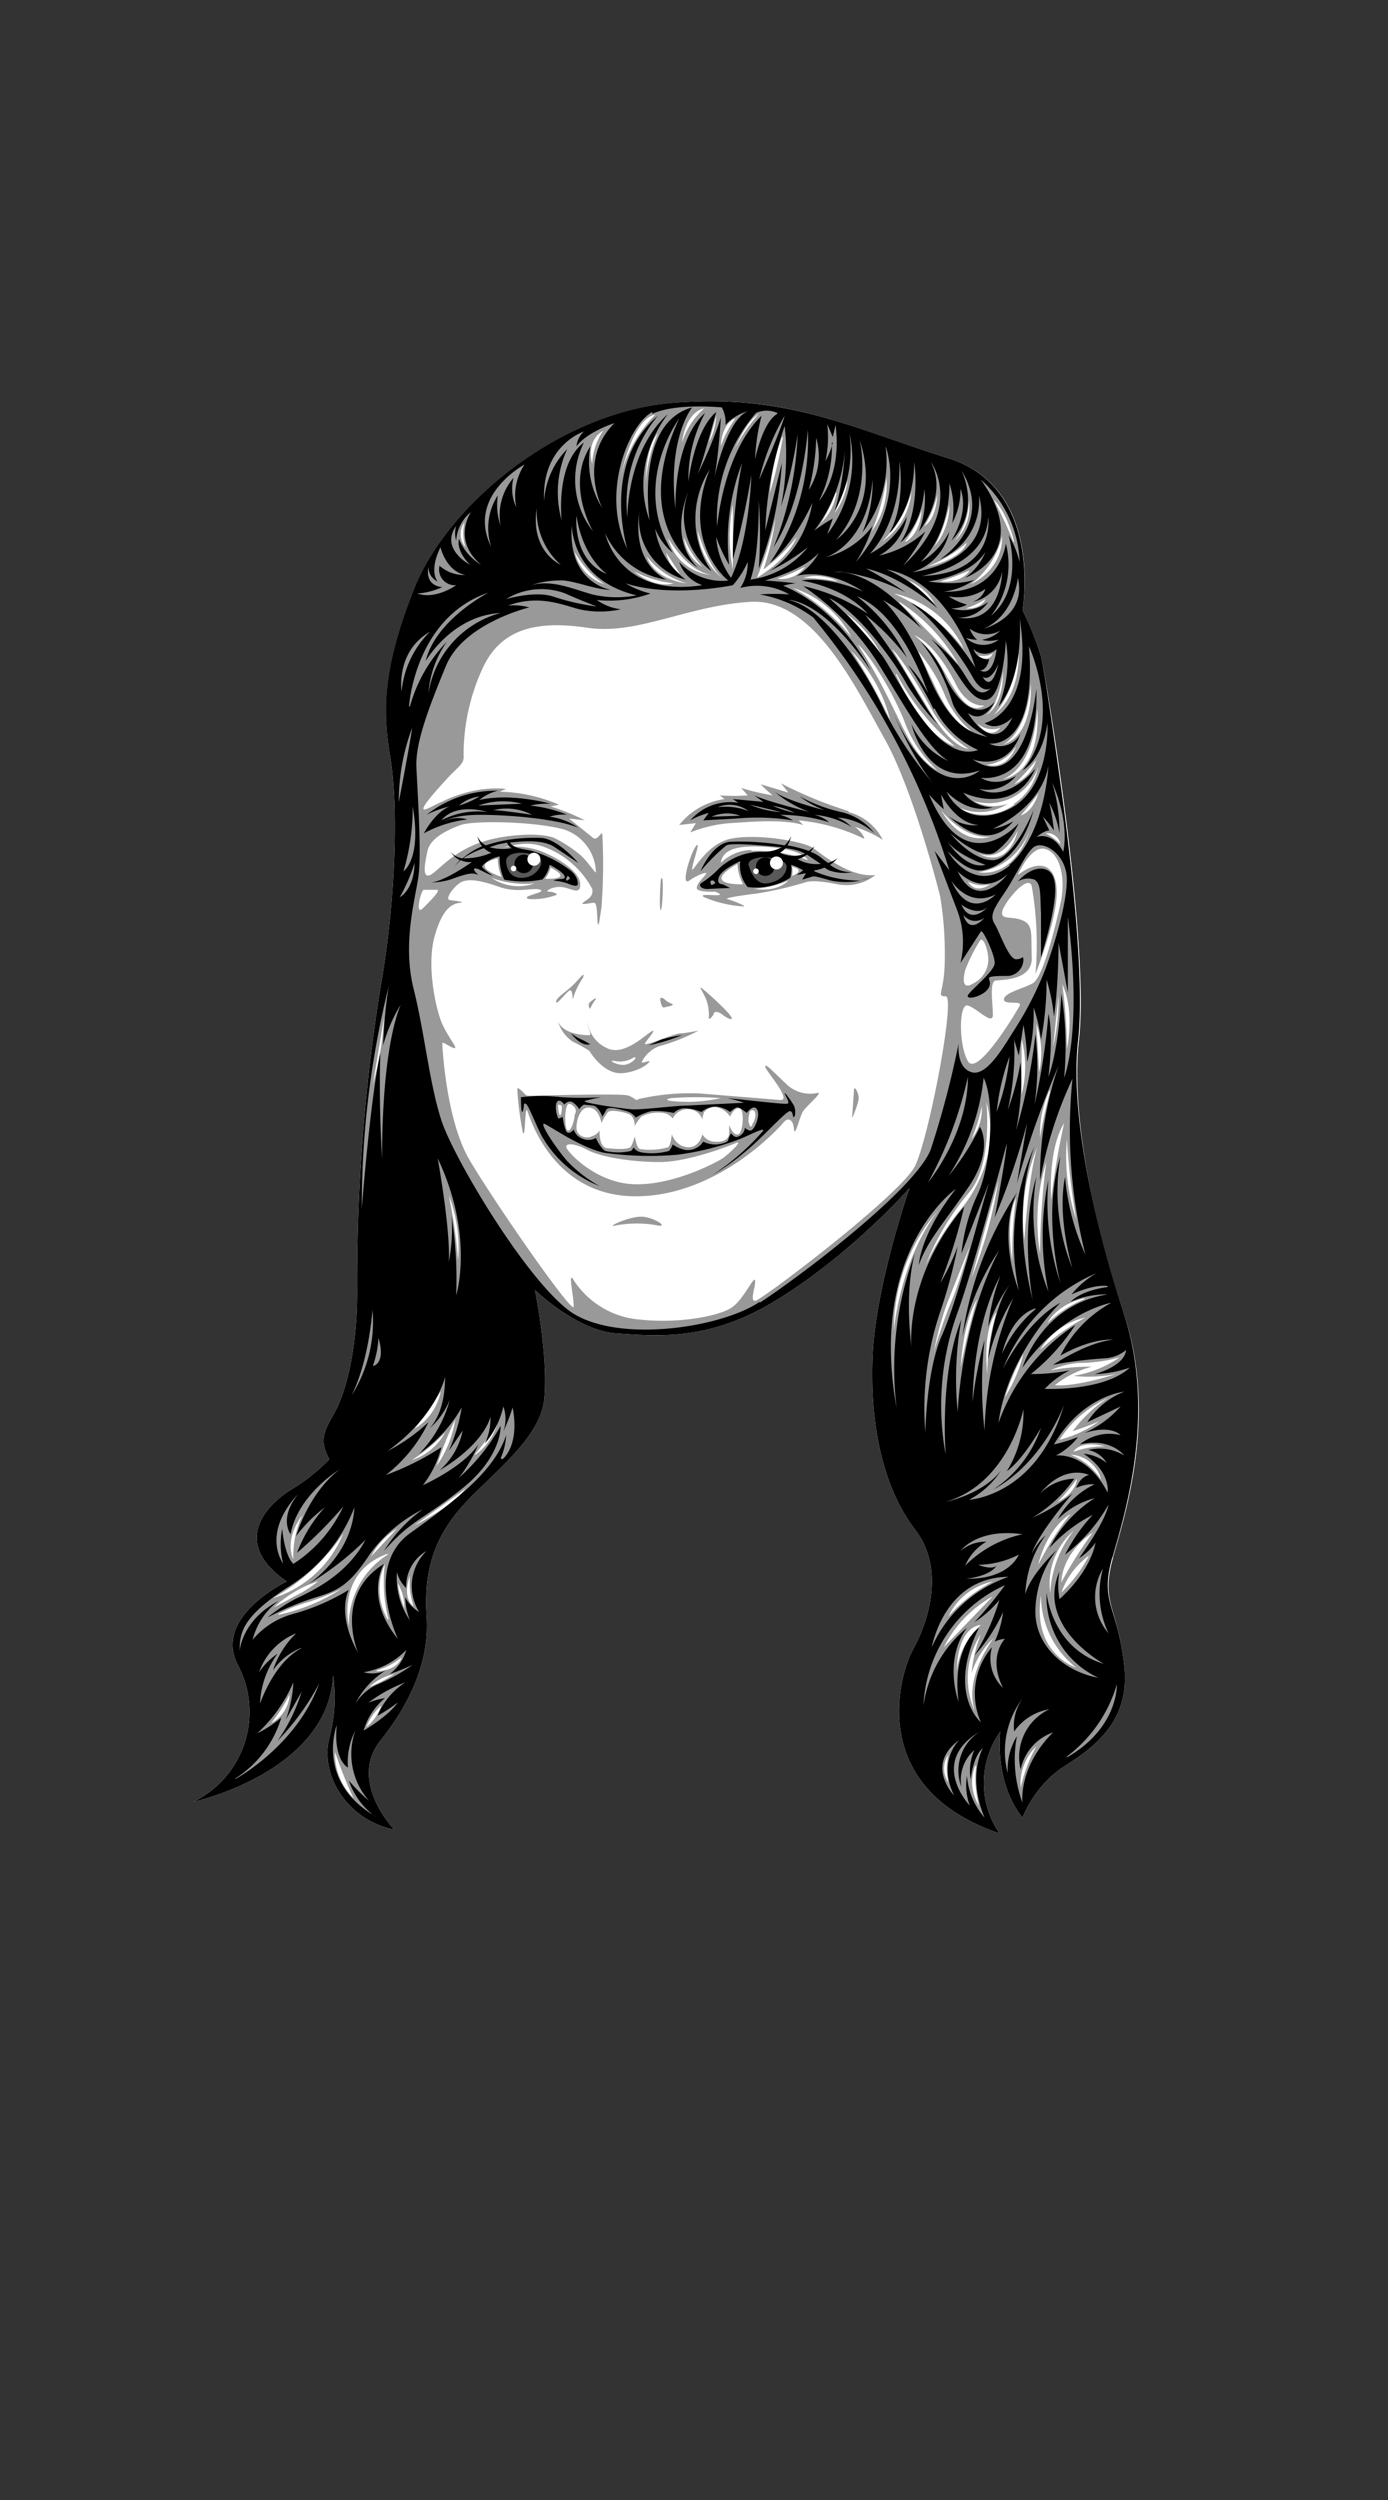
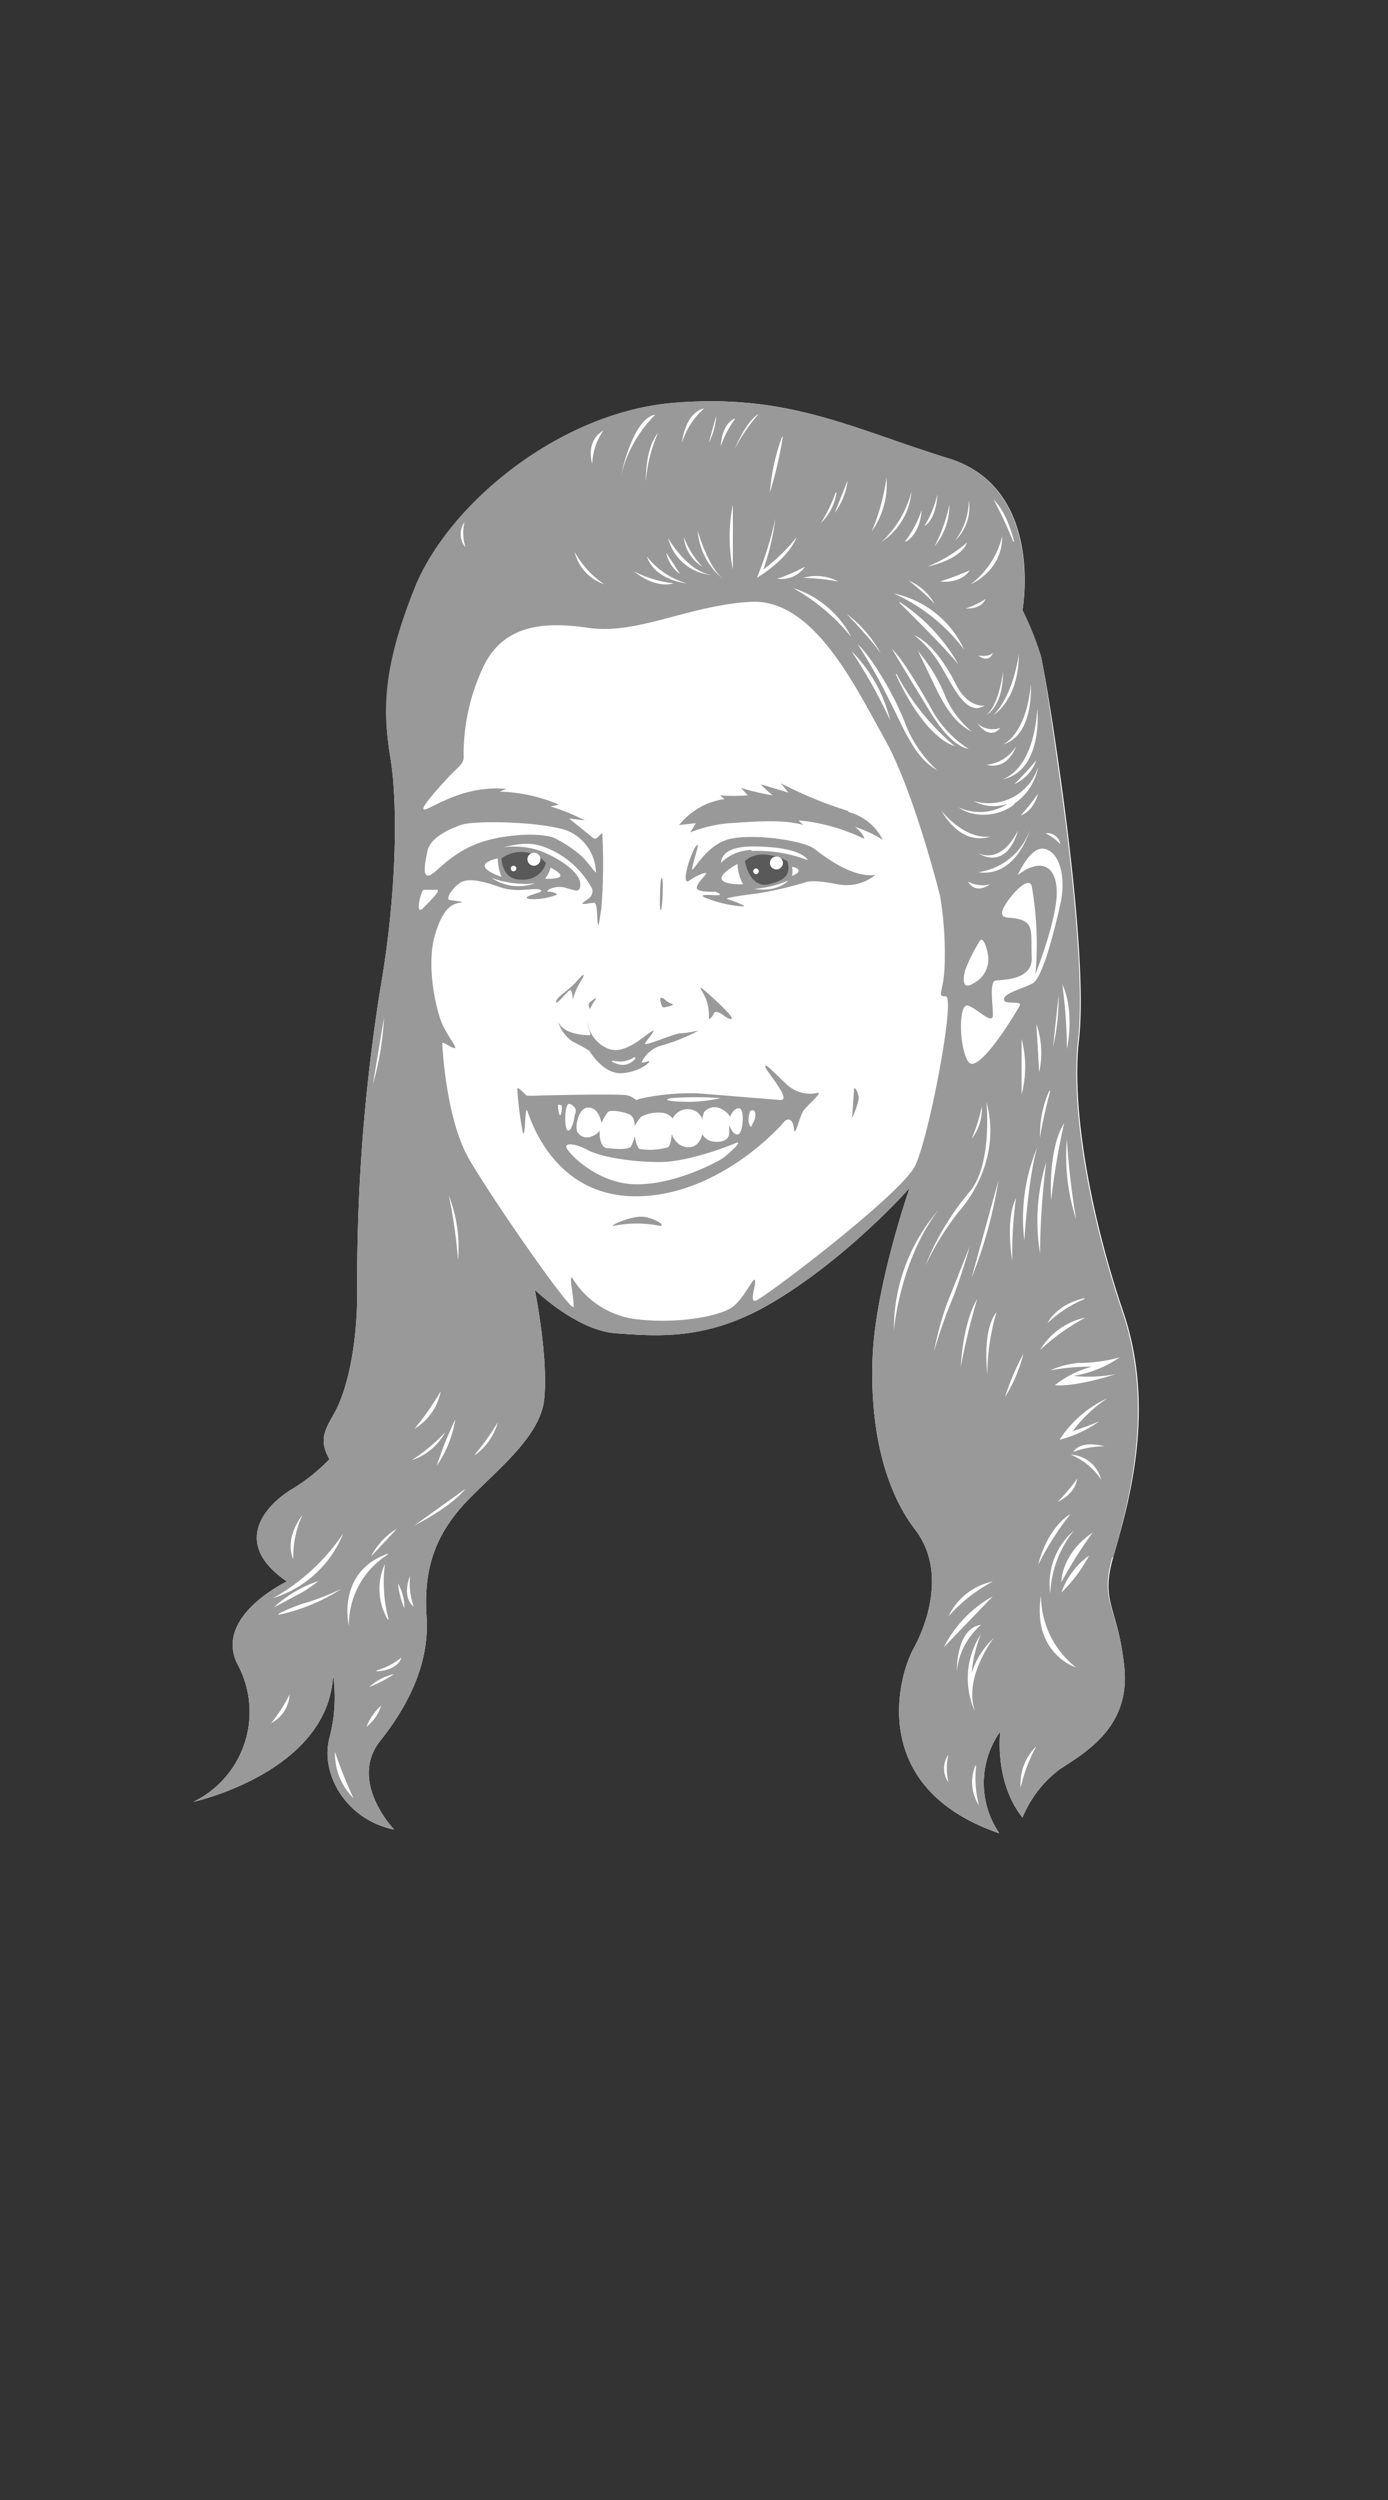
<svg xmlns="http://www.w3.org/2000/svg" viewBox="60 0 150 270">
  <rect x="60" y="0" width="150" height="270" fill="#333333" stroke="none" />
  <defs>
    <style>.cls-2{fill:#fff}.cls-4{fill:#595959}</style>
  </defs>
  <g id="Layer_2" data-name="Layer 2">
    <path fill="none" d="M0 0h270v270H0z" id="head-bounds" />
    <g id="face-paths">
      <g id="Amanda_Friel" data-name="Amanda Friel">
        <path class="cls-2" d="M170.5 65.9s2.4-13.2-8-16.4-17.2-7-29.6-6-24.4 11-28 20-3.5 13.5-2.7 18.4.7 14.6-1.1 24.9a199.3 199.3 0 0 0-2.5 32c.1 7-1.3 11.6-2.3 13.5s-2 3-.7 5.3a20 20 0 0 1-4 3.2c-3 1.8-6.6 5.9-.6 10 0 0-8 3.8-5.3 9a10.8 10.8 0 0 1-4.8 14.8s14.6-3.2 15.1-13.7a17 17 0 0 1-.4 6.8c-1 3.8 1.7 8.8 7 9.9 0 0-5-5.2-1.5-9.6s5.3-8.9 5-13.4.6-8 3.4-11.4 8.8-7.5 9.3-12-1-11.9-1-11.9 4.5 4.4 8.8 4.7 9.6.8 16.3-3 13-10 15.4-12.7c0 0-3.7 10.6-4 18.3s1.3 14.3 4.6 18.6 1.4 10-.2 12.9-5 15 9.3 19.9a9.6 9.6 0 0 1 .1-11s-.7 5.4 2.4 9.3a12.4 12.4 0 0 1 4-5.2c2.7-1.8 7.7-4.5 7-11.1s-2.6-6.8-1.2-11.8 4.8-15.6 1.1-26.5-5.6-22.3-4.8-29.3-1-21.4-2-28.5-1.7-11.1-2.1-13a34 34 0 0 0-2-5Z" />
        <path d="M123.8 108.9a4.4 4.4 0 0 1 .6-1c0-.2-.2 0-.6.3s0 .9 0 .7Zm7.6-.7s.1.7.4.6 1.2-.2.8-.4a1.8 1.8 0 0 1-.7-.4c-.3-.3-.7-.4-.5.2Zm0-13.1s-.2 3 0 3.2.4-4.7 0-3.2Zm5.7 14.5c0-.2.2-.6 1 0s1.4.7.6-.2-2.6-2.5-2.9-2.7.1.3.5 1.2a4.7 4.7 0 0 1 .3 2c0 .4.4-.2.5-.3Zm-7.8 21.8c-1.3 0-3.5 1-3 1a12.4 12.4 0 0 1 4.5-.1c1.8.4-.2-.9-1.5-.9Zm51 36.8c1.3-4.9 4.7-15.6 1-26.5s-5.6-22.2-4.8-29.3-1-21.4-2-28.5-1.6-11.1-2-13a34 34 0 0 0-2-5s2.3-13.2-8-16.4-17.3-7-29.7-6-24.4 11-28 20-3.4 13.5-2.6 18.4.7 14.6-1.1 24.9a199.3 199.3 0 0 0-2.5 32c.1 7-1.3 11.6-2.3 13.5s-2 3-.7 5.3a20 20 0 0 1-4 3.2c-3 1.8-6.6 5.9-.6 10 0 0-8 3.8-5.3 9a10.8 10.8 0 0 1-4.8 14.8s14.6-3.2 15.1-13.7a17 17 0 0 1-.4 6.8c-1 3.8 1.7 8.8 7 9.9 0 0-5-5.2-1.5-9.6s5.3-8.9 5-13.4.6-8 3.4-11.4 8.8-7.5 9.3-12-1-11.9-1-11.9 4.5 4.4 8.8 4.7 9.6.8 16.3-3 13-10 15.4-12.7c0 0-3.7 10.6-4 18.3s1.3 14.3 4.6 18.6 1.4 10-.2 12.9-5 15 9.3 19.9a9.6 9.6 0 0 1 .1-11s-.7 5.4 2.4 9.3a12.4 12.4 0 0 1 4-5.2c2.7-1.8 7.7-4.5 7-11.1s-2.7-6.8-1.3-11.8Zm-4.5-13.6a30.4 30.4 0 0 0 3-1.1 13.2 13.2 0 0 1-4.3 2 12.3 12.3 0 0 1 5.2-4.5 14.8 14.8 0 0 0-3.8 3.6Zm.6 5.1c-.2 1.7-2.1 2.5-2.1 2.5a19.3 19.3 0 0 0 2.1-2.5Zm4.2-11.3s-4.2 1.4-6.6 1.2a10.8 10.8 0 0 1 4-2 23.8 23.8 0 0 0-4.5.4 9.6 9.6 0 0 1 3-.8 17 17 0 0 0 4.5-.6 12.4 12.4 0 0 1-5 2 16 16 0 0 0 4.6-.2Zm-8.2-2.6a7.5 7.5 0 0 1 4.9-3.5 23.6 23.6 0 0 0-4.9 3.5Zm4.8-5.5a13 13 0 0 0-4 2.6s.9-2 4-2.7Zm-5.2-29.7a9.5 9.5 0 0 1 .3 5.2l-.3-5.2Zm1.5 7.2s-.9 3.4-1.1 5.1a11.4 11.4 0 0 1 1-5.1Zm1.5 3.5a78.2 78.2 0 0 0-1.4 8.3s-.4-5.4 1.4-8.3Zm-1.2-8.2.6-5.6a23.9 23.9 0 0 1-.6 5.6Zm1.5 10a82.2 82.2 0 0 0 1 8.6 22 22 0 0 1-1-8.7Zm0-9.8a53.6 53.6 0 0 0-.5-7c1.4 3 .5 7 .5 7Zm-.6-22A5.7 5.7 0 0 0 173 90a1.4 1.4 0 0 1 1.6 1.3ZM156 75.4a56.6 56.6 0 0 0-3.3-5.8c.9.7 3.4 4.3 5 8.2a13.3 13.3 0 0 0 3.6 5.4c-2.5-1.4-3.5-4.3-5.3-7.8Zm.2 2.4a56 56 0 0 0-4.2-7.5 15.8 15.8 0 0 1 4.2 7.5Zm9.4.3a2.4 2.4 0 0 0 2.5.5s-1 1.5-2.5-.5Zm4.2 2.5s-.8 2.6-3.2 2a4.2 4.2 0 0 0 3.2-2Zm-8.2-8.8a11.9 11.9 0 0 0-2.8-3.2c1.6.7 3.2 2.7 4.5 5.3s3.1 2.3 3.1 2.3c-2 1.3-3.5-2.3-4.8-4.4ZM165 79c-2.2-1-3.6-4.1-4.2-5.4l-1.6-3.3a18 18 0 0 1 3 5A10.5 10.5 0 0 0 165 79Zm-7.8-14a19.5 19.5 0 0 1 6.4 6.8c-1.4-1.8-6.4-6.7-6.4-6.7Zm9.4 12.2c1.4-1.1 1.8-4.7 1.8-4.7 0 3.9-1.8 4.7-1.8 4.7Zm-.9-6.4s1.2.2 1.6-.3c0 0-.3 1.2-1.6.3Zm-1.6-5a9.3 9.3 0 0 0 2.4-1.1s-.4 1.2-2.4 1Zm-2.5-3a33.8 33.8 0 0 0 3.2-1.2c-1 1.5-3.2 1.2-3.2 1.2Zm-1.4-1.6a15 15 0 0 0 4.3-2.6c-.7 1.9-4.3 2.6-4.3 2.6Zm.8 4a24.9 24.9 0 0 0-2.8-2.5 5.9 5.9 0 0 1 2.8 2.5Zm3.3 5.1a19.5 19.5 0 0 0-7.7-6.2 10.8 10.8 0 0 1 7.7 6.3Zm-3.4 6.7a12.1 12.1 0 0 0 3.8 3.9c-2.5-.5-4.5-4.7-5.4-6l-2.9-4.8c1.1 1 3.3 4.7 4.5 6.9Zm-4-4.2a26 26 0 0 0 6.3 7.8c-3.6-1.2-6.4-7.8-6.4-7.8Zm10.7 17.3s-3.2 2-5.9-2.6c0 0 2.8 3.7 6 2.7Zm2.4-.4s-1 4.4-4.4 2.4c.4.2 2.6 1.2 4.4-2.4Zm-5.7 15.1a17.7 17.7 0 0 1 1.6-3.2c.3-.5.8.7.9 1.8a2.9 2.9 0 0 1-1.6 2.8c-1.1.7-1.2-.2-.9-1.4Zm.3-9.6a3.2 3.2 0 0 0 2.4.3s-1.5 1.2-2.4-.3Zm1.1-1a6.9 6.9 0 0 0 5.6-4.6s-1.4 5.2-5.6 4.6Zm4.5-6a30.2 30.2 0 0 0 2-2.5s-.5 2-2 2.4Zm-.6-1.3c-2.3 1.7-5 1.1-6 .3a5.5 5.5 0 0 0 5.3-.4 4.5 4.5 0 0 1-3.7-.3 5.6 5.6 0 0 0 7-3.7 6.1 6.1 0 0 1-2.6 4Zm0-2.2a31.8 31.8 0 0 0 2.4-2.6 4.5 4.5 0 0 1-2.4 2.6Zm-2.2-.3c.7 0 4.2-.7 4.7-7.8 0-.1.8 7.5-4.7 7.7Zm4-10.5s.4 5.5-3 6.5c0 0 2.5-1 3-6.5Zm-4.3 3.6c2.5-2.3 3-6.9 3-6.9 0 5.3-3 6.8-3 6.8Zm2.4-19a44.1 44.1 0 0 0-2.1-4.5s1.3 1 2.2 4.5Zm-1.2-.5c0 3.7-3.4 5.1-3.4 5.1a9.1 9.1 0 0 0 3.4-5.2Zm-3.6-4a5 5 0 0 1-1.5 4.4 7.3 7.3 0 0 0 1.5-4.5Zm-2.1.5A7 7 0 0 1 161 59a17.5 17.5 0 0 0 1.6-4.5Zm-1.3-1c-.2 2.8-1.4 3.3-1.4 3.3a11.3 11.3 0 0 0 1.4-3.4Zm-3.5 5a12.3 12.3 0 0 0 1.8-3.4c-.2 2.7-1.7 3.4-1.7 3.4Zm-2.5 0a11.4 11.4 0 0 0 3.2-5.4 7.2 7.2 0 0 1-3.2 5.4Zm.5-6.9a8.8 8.8 0 0 1-1.6 5.8 22.6 22.6 0 0 0 1.6-5.8Zm-.6 19c-1-1.5-3.7-4.3-3.7-4.3a13.3 13.3 0 0 1 3.7 4.3Zm-3.2-1.8a21.8 21.8 0 0 0-6.3-5.3 10.8 10.8 0 0 1 6.3 5.3Zm-1.6-15.6a5.7 5.7 0 0 1-1.7 3.3 15.8 15.8 0 0 0 1.6-3.3Zm1.2-1.3a7.3 7.3 0 0 1-1.4 3.5l1.4-3.5Zm-1 10.9a26.7 26.7 0 0 0-3.8-.4 5.2 5.2 0 0 1 3.8.4Zm-6.6-.3a18.2 18.2 0 0 0 3-1.3 3.1 3.1 0 0 1-3 1.3Zm-2.2-.1a38.9 38.9 0 0 0 2-6.4 27.9 27.9 0 0 1-1.3 5.5 18.6 18.6 0 0 0 3.6-3.5c-1 2.5-4.3 4.4-4.3 4.4Zm2.8-15.2a45.6 45.6 0 0 1-1.4 6 23 23 0 0 1 1.3-6Zm-2.6-2.5a18.1 18.1 0 0 0-2.6 3.8s1.2-3 2.6-3.8Zm-2.6.6a10.5 10.5 0 0 0-1.5 2.9s0-2.3 1.5-3Zm-.2 9.2v7a17.9 17.9 0 0 1 0-7Zm-1.1 8a7.4 7.4 0 0 1-2.7-5.2s1 3.7 2.7 5.2Zm-2.2-1.3a4.2 4.2 0 0 1-2-3.2 9.6 9.6 0 0 0 2 3.2Zm1.5-16.3a7 7 0 0 1-.8 2.9l.8-2.9Zm-1.3-.8a8.3 8.3 0 0 0-2.4 3.7s.3-3.2 2.4-3.7Zm.8 18a5.3 5.3 0 0 1-4.7-4s2 3.6 4.7 4Zm-7-2a8.5 8.5 0 0 0 4.3 2.9s-3.4-.3-4.3-2.9Zm2.9 2.9s-1.8.7-4.3-1.3a12.4 12.4 0 0 0 4.3 1.3Zm.7-1a3.7 3.7 0 0 1-1.5-2.3Zm-3.7-10s-.1-3.6 1.3-5.2a15.6 15.6 0 0 0-1.3 5.2Zm1-7.2a14 14 0 0 0-3.7 6.6s1.2-6 3.6-6.6Zm-5.6 1.7a6.8 6.8 0 0 0-1.2 3.6s-.8-2.4 1.2-3.6Zm.1 16.6a4.9 4.9 0 0 1-3.2-3.5 10 10 0 0 0 3.2 3.5Zm-15.1-6.7a5 5 0 0 0 .1 2.7 2.2 2.2 0 0 1-.1-2.7Zm-4.4 39.7h1.4c.5 0-.6 1.1-1.5 2s-.2-2 .1-2Zm8-3.5a5.2 5.2 0 0 0 .4 2.1s-3.8-1.2-.4-2Zm4 2.8a5.2 5.2 0 0 1-4.7-.6 10.4 10.4 0 0 0 4.7.6Zm-4-4.9c-4.5.8-6.4 3.6-7.3 4s-.6-1.2-.3-2.6 2.2-2.3 3.6-2.8 8-.4 11.2.5a5 5 0 0 1 3.4 4.6c0 .2-.8-1-1.5-1.7a14 14 0 0 0-3-2s-1.7-.8-6.2 0Zm-6.2 59.9a6 6 0 0 1-2.8 3.9 31.1 31.1 0 0 0 2.8-4Zm.5 4.3a6.3 6.3 0 0 1-3.6 3 19.3 19.3 0 0 0 3.6-3Zm1.1-1.4a12.2 12.2 0 0 1-2 5 40.1 40.1 0 0 1 2-5Zm-.7-24.2a15.6 15.6 0 0 1 1 7 54.9 54.9 0 0 0-1-7Zm-7-19.2a32 32 0 0 1-1.2 7.2l1.2-7.2Zm1.4 55.2-2.8 3a7.5 7.5 0 0 1 2.8-3Zm-1 9.8a6.5 6.5 0 0 1-.3-6 15.5 15.5 0 0 0 .4 6Zm0-7a9 9 0 0 0-4.2 7.7s-1.4-5.8 4.2-7.8Zm-9.2-4.3a10.4 10.4 0 0 0-1 4.8s-1.1-2 1-4.8Zm4.4 2a12 12 0 0 1-7.6 7 22 22 0 0 0 7.6-7Zm-2.5 5a14 14 0 0 1-2 1.4l-3 1.6a12.8 12.8 0 0 1 5-2.9Zm-5.3 15.5a17 17 0 0 0 2-3.1 3.7 3.7 0 0 1-2 3.1Zm.8-11.8a16.5 16.5 0 0 1 3.3-1.3 30.7 30.7 0 0 0 3.5-1.4 20.5 20.5 0 0 1-6.8 2.8Zm6.1 14.9a47.7 47.7 0 0 0 2 5 6.8 6.8 0 0 1-2-5Zm3.4-2.7a6 6 0 0 1 1.6-2.3 4.8 4.8 0 0 1-1.6 2.3Zm.3-4.3a5.8 5.8 0 0 1 2.7-1.4 14.3 14.3 0 0 1-2.7 1.4Zm.8-1.8a7.4 7.4 0 0 0 2.7-1.4c-.5 1.5-2.7 1.5-2.7 1.5Zm2.3-9.4a5.3 5.3 0 0 1 .7 2.7 9.9 9.9 0 0 1-.7-2.7Zm1.3-.7a8 8 0 0 0 .4 3.2s-1.3-.8-.4-3.3Zm0-5.2 6-4.3c-1.8 2.2-6 4.2-6 4.2Zm7-8a25 25 0 0 0 2.5-3.5 6.5 6.5 0 0 1-2.4 3.5Zm30.3-16.6c-.6 0 .1-1.6 0-2.2s-1.2 2-2.5 2.9-5.6 1.8-10.1 1.3a9.4 9.4 0 0 1-7.1-4.4c-.5-.7.1 1.9.1 3s-8.8-11.6-11.3-15.9-2.9-12.2-2.9-12.5.8.4 1.3.5-.9-1.4-1.5-3.1-1.5-6-.6-9.1 2-3.4 2.7-3.5-.5-.2-1.1-.3.6-1.7 1.4-2 2-.1 4 .6 3.7 0 4.4.3-2.4.7-1.2 1a7.2 7.2 0 0 0 2.8-.4c.5-.1-.2-.4-.7-.4s.4-.6 1.4-.5 2.1 1 2-.4-2.8-3-4.6-3.6a9 9 0 0 0-3.7-.3c2.6-.6 3.6-.5 5.6.5a9.8 9.8 0 0 1 4 4c.2.9-.7 1.2-1 1.5s.8 0 1.2 0 .3 1.8.4 2.2.1.3.4-1.7a61.7 61.7 0 0 0 .1-7.8c0-.7-.5.7-1 .3l-2.6-2.1 1.7.2a21.6 21.6 0 0 0-3.7-1.5l.9-.2a17.3 17.3 0 0 0-6.4-1.4l.7-.3c-4.5-.4-7.7 1.9-8.7 2.2s1.3-2.2 2.4-3.4 1.8-1.5 1.7-2.4a22.3 22.3 0 0 1 2-9.3c2-4.5 6-5.3 11.4-4.5s10.8-2.4 17.6-2.8 11.3 9.1 14.5 14.8 6 17 6 17a37.5 37.5 0 0 1 .5 6.8c0 3.6-1 4 .1 4s-1.8 15.2-3.3 18.3-16.7 14.6-17.3 14.6Zm-22.7-45.6a3 3 0 0 0 .6-1.2c2.7 1.4-.6 1.2-.6 1.2Zm37.7 48.8a19.7 19.7 0 0 1 4.8-13c-4.2 5.5-4.8 13-4.8 13Zm8.2-15c2.5-3 1.8-9.7 1.8-9.7 1.5 5.5-1.3 10-3.1 12a31 31 0 0 0-3.5 5.7 28.7 28.7 0 0 1 4.8-8Zm.2-5.7a18.3 18.3 0 0 0 1.1-3.5 5.2 5.2 0 0 1-1.1 3.5Zm-4.3 24.3a35.7 35.7 0 0 1 1.6-6.4l2.5-6.3s-1 3.6-2 6-2 5.6-2.2 6.7Zm1.7 27.5a6.8 6.8 0 0 1 4.9-4 17 17 0 0 0-5 4Zm4.9-2.4-5.3 5.5a13 13 0 0 1 5.3-5.5Zm-3.5-24.2s.1-5 1.8-7.9a77 77 0 0 0-1.9 8Zm-1.3 44.3a2.6 2.6 0 0 1 0-3 6.3 6.3 0 0 0 0 3Zm3.5-17a7.7 7.7 0 0 0-2.6 5s-.1-4.5 2.5-5Zm-.5 15.2a11.3 11.3 0 0 0 .3 4.3 4.7 4.7 0 0 1-.4-4.3Zm-.2-6a8.7 8.7 0 0 1 .7-8.2 15 15 0 0 0-1 4.2 8.8 8.8 0 0 1 2.4-3.8s-3.2 4.1-2.1 7.7Zm1.4-36.3s-.6-4.7 1-6.7a23.4 23.4 0 0 0-1 6.7ZM165 138l2.9-10.5a49 49 0 0 1-2.9 10.5Zm-.4-23.4c-1-1.7-1-6.3 0-6s2.7 2.2 2.7 1-.4-3.6.3-3.7 4 0 3.9-2.5.2-3.5-1-4-2.3 0-2.2-.9 2.8-4.2 3.2-2.8a36.7 36.7 0 0 1 .4 9.5s2.4-6 2.3-9-2-3.4-4.2-1.7c0 0 1.4-3.3 3-2.8s2.2 3.2 1.6 5.9-1.9 8-3 8.6-3 1-3.1 1.7 2 .1 1.7.7-4.6 7.8-5.6 6Zm5.8-2.4a11.7 11.7 0 0 1 0 6v-6Zm-1 24s-.8-4.4.4-6.8a42.6 42.6 0 0 0-.4 6.8Zm1.2 10a16.2 16.2 0 0 1-2 4.7 28 28 0 0 1 2-4.7Zm-.3 46.8a5.6 5.6 0 0 1 1.7-4.4 16.3 16.3 0 0 0-1.7 4.5Zm.4-59a20 20 0 0 1 1.4-10.1c-1 3.3-1.4 10.1-1.4 10.1Zm2.4-8.7a79 79 0 0 0-.7 10.1 21.6 21.6 0 0 1 .7-10Zm2.6 38.2a30.9 30.9 0 0 0-3.5 5.5s.8-3.8 3.5-5.5Zm.6 1.5a11.7 11.7 0 0 0-2.8 7.1 7.6 7.6 0 0 1 2.8-7Zm-3.8 7.2a9.9 9.9 0 0 0 3.8 7.9s-4.8-1.5-3.8-7.8Zm2.2-.2a8.3 8.3 0 0 1 3-4 16 16 0 0 1-3 4Zm0-1.1s-.1-3 3.4-5.4a44.2 44.2 0 0 0-3.4 5.4Zm1-13.8a3.6 3.6 0 0 1 3.3 2.7 7.2 7.2 0 0 0-3.3-2.7Zm.3-.3s.6-1.3 3.4-.6a10 10 0 0 0-3.4.6Zm-23.7-39.2-.2 2.9c-.2.9.7-1.4.7-1.9s-.4-1.3-.5-1ZM121.5 107c.5-.4.3 1.6.5.6a8.3 8.3 0 0 1 1-2c.3-.9-.5.3-1.3 1s-1.6 1.2-1.6 1.6.9-.8 1.4-1.2Zm2.2 4.8c-.3 0-2.8 0-3.4-1.5a4 4 0 0 0 1.6 2.2 15 15 0 0 1 1.8 1s1.5 2.6 3.6 2.4 3.2-1.4 2.8-1.3-.9.3-.7 0a3.5 3.5 0 0 1 1.8-1.6 20.4 20.4 0 0 0 4.3-1.7s-1.4.3-2 .3-4 1.5-3.8 1.1 1.4-1.7.7-1.3-3 2.7-4.8 1.8a3.6 3.6 0 0 1-2.1-2.8c0 .6.5 1.4.2 1.4Zm2.8 2.8a2.8 2.8 0 0 0 2-.4c.5-.1-.2.7-1 .8s-2-.6-1-.4Zm22 3.4a3.7 3.7 0 0 1-3.6-1c-1.6-1.5-2.2-2.2-2.2-1.8s3 3.7 1.6 3.6l-8.6-.7a24.8 24.8 0 0 0-6.7.6c-.3.3-.4-.2-1.2-.4s-8.4 0-8.9 0-1.8.1-2 0-.9-1-1-.7a35.6 35.6 0 0 0 .6 4.7c.3.8.2-3.1.5-2.3s2.8 9.2 11.7 9.2 15.6-7.5 16-8 1-.4 1.1.7.6-1.3 1-1.9 2.1-2 1.6-2Zm-16 .6a35.3 35.3 0 0 1 5.4 0 17.9 17.9 0 0 1-3.3.4c-1.2 0-3.4-.1-2.1-.4Zm-11.9 1.8c-.2.3-.3-.8-.3-1s.4 0 .4 0a2.1 2.1 0 0 1-.1 1Zm.7-1c.2-.5.8.2.8.2a.7.7 0 0 1 0 .8c0 .4-.3 1.7-.7 1.7s-.4-2.2-.1-2.7Zm16.8 5.7c-.8.5-5.3 2.9-9.5 2.8s-7.3-3.5-7.4-4 1-.4 2.3.3 4.5 1.3 7.8 1.3 8.1-2 8.1-2c1.1-.5-.5 1-1.3 1.6Zm1.7-2.6c-.6.2-1-1-1-1v.9c0 .6-.6 1-1.6.9a1.6 1.6 0 0 1-1.3-.8s-.3 1.5-1.6 1.4-1.7-1.4-1.7-1.4-.1 1.2-.4 1.4a7 7 0 0 1-3 .2c-.4 0-.6-1.4-.6-1.4a4.3 4.3 0 0 1-.4 1.1c-.2.4-1.7.3-2.6.2s-.8-1.9-.8-1.9a1.5 1.5 0 0 1-.8.6 1.2 1.2 0 0 1-1.5-.3c-.4-.4-.1-1.6.1-2s.6-1 1.4-.7 1 1.6 1 1.6a5.4 5.4 0 0 1 .7-1.2c.3-.3 1.9 0 2.4.3s.5 1.2.5 1.2a5.6 5.6 0 0 1 .7-1 4 4 0 0 1 2.4-.4 1.6 1.6 0 0 1 1 .6 1.8 1.8 0 0 1 1.8-1 1.6 1.6 0 0 1 1.4 1.1 2.8 2.8 0 0 1 .2-.8 1.5 1.5 0 0 1 1.4-.5 2.3 2.3 0 0 1 1.4 1s.4-1 1-.9.4 2.6-.1 2.8Zm1.5-1c-.2.4-.3 0-.4-.3a3 3 0 0 1 .1-1 .3.3 0 0 1 .6 0c.1.2 0 .8-.3 1.2Zm6.6-29.9c-1.2-.8-6.3-1.6-9-1s-4.2 4-4.1 3.2 1-3.2.4-2.4-1.7 4.4-.7 3.7 2-1 1.8-.7-1 1-1 1.5 2 .4 2 .4c1.9.8-2.2 0-1.2.6a13 13 0 0 0 4.3 1c.2-.1-1.4-.7-1.8-.8s1.5-.4 3.2-.6a38.2 38.2 0 0 0 5.2-1.2c.3-.1 1-.3 3.5.2a5 5 0 0 0 4.1-1c-2.6.3-5.5-2-6.7-2.9Zm-8.2 1.7a5 5 0 0 0 .6 2.2s-4.8.2-.6-2.2Zm1.8 2.7a11.8 11.8 0 0 0 3.7-.9s-1.1 1.3-3.7.9Zm4.1-1.4a2.8 2.8 0 0 0 0-1c1.6.4 0 1 0 1Zm-4.4-2.8a4.8 4.8 0 0 0-3.3 1.4c.2-1.5 1.8-2 5.4-1.7s4 1.4 4 1.4a15.4 15.4 0 0 0-6.1-1Zm10.5-4.2a44.8 44.8 0 0 1-7.3-3l.8 1-3-.9a15.1 15.1 0 0 0 1.3 1.2 25.5 25.5 0 0 1-3.4-.8l.7.8a19.8 19.8 0 0 1-3 0l.5.4a7.6 7.6 0 0 0-4.9 2.8l1.8-.2-.6 1a14.4 14.4 0 0 1 4.3-1c1.8-.1 5.6-.5 7.9.2l-.5-.5a20.4 20.4 0 0 1 7.1 2s0-.5-1-1.3a13.5 13.5 0 0 1 3 1.4 5.8 5.8 0 0 0-3.7-3Z" fill="#999" />
        <path class="cls-4" d="M145.1 93s-2.9-1.6-4.6 0c0 0 .5 3 2.6 2.5s2.3-1.3 2-2.5ZM119 93.2a3.6 3.6 0 0 0-4.8-.5s0 2.4 2.2 2.3a2.5 2.5 0 0 0 2.6-1.8Z" />
-         <path d="M180.2 168.2c1.4-4.9 4.8-15.6 1.2-26.5s-5.7-22.2-4.9-29.3-1-21.4-2-28.5-1.6-11.1-2-13a34 34 0 0 0-2-5s2.3-13.2-8-16.4-17.3-7-29.7-6-24.4 11-28 20-3.4 13.5-2.6 18.4.7 14.6-1.1 24.9a199.3 199.3 0 0 0-2.5 32c.1 7-1.3 11.6-2.3 13.5s-2 3-.7 5.3a20 20 0 0 1-4 3.2c-3 1.8-6.6 5.9-.6 10 0 0-8 3.8-5.3 9a10.8 10.8 0 0 1-4.8 14.8s14.6-3.2 15.1-13.7a17 17 0 0 1-.4 6.8c-1 3.8 1.7 8.8 7 9.9 0 0-5-5.2-1.5-9.6s5.3-8.9 5-13.4.6-8 3.4-11.4 8.8-7.5 9.3-12-1-11.9-1-11.9 4.5 4.4 8.8 4.7 9.6.8 16.3-3 13-10 15.4-12.7c0 0-3.7 10.6-4 18.3s1.3 14.3 4.6 18.6 1.4 10-.2 12.9-5 15 9.3 19.9a9.6 9.6 0 0 1 .1-11s-.7 5.4 2.4 9.3a12.4 12.4 0 0 1 4-5.2c2.7-1.8 7.7-4.5 7-11.1s-2.7-6.8-1.3-11.8Zm-.4 8.2a6 6 0 0 1-.6-7 10 10 0 0 0 .6 7Zm1.3-24.5a11.3 11.3 0 0 1-4 2.9c3-1 4 .2 4 .2a5 5 0 0 0-4.4 1c3.3-.8 4.8 1.2 4.8 1.2a5.1 5.1 0 0 0-3.9-.6 3 3 0 0 1 2 1.4 4.7 4.7 0 0 0-2.5-1c3 2 2.6 4.2 2.6 4.2-2.3-4.5-5.6-4-5.6-4a7.1 7.1 0 0 0 2.4-2 17.2 17.2 0 0 1-2.6.8c3.1-5.3 7.6-5.7 7.6-5.7a8.3 8.3 0 0 0-4 3.3l3.6-1.7ZM165.7 169a10 10 0 0 0 4.4-1.1s-1 2.7-5.7 2.6c0 0 2.5-.2 3.3-1.4 0 0-.4.5-2-.1Zm-1.4.1a5.5 5.5 0 0 1 2.3-2.6 4.2 4.2 0 0 0-2.8 1s1.8-2.5 6.7-1.8a12.5 12.5 0 0 0-6.2 3.4Zm.2-7a9.5 9.5 0 0 0 3.7-3.3c-2 2.6-6 3.4-6 3.4 6.8-2 8.4-10 8.4-10a12 12 0 0 1-1.8 6.7c1.8-1.3 3.7-4.7 3.7-4.7a13 13 0 0 1-5.2 6.7c5.5-3 7.7-9.2 7.7-9.2-3 10.1-10.5 10.3-10.5 10.3Zm4.7-23.5c-2 2.8-2.4 8.2-2.4 8.2a22.4 22.4 0 0 1 2.7-6.6 39.4 39.4 0 0 0-3.1 14.3 44.4 44.4 0 0 1 0-9.8 44.8 44.8 0 0 0-1.3 6.7c.2-9 3-13.6 3-13.6a21.4 21.4 0 0 0-1.3 5.5 16.5 16.5 0 0 1 2.4-4.7Zm2.7 2.8a13.1 13.1 0 0 0-3.6 4.8s.8-4 3.6-4.9Zm7.8-2.4c-3 .4-4 1.6-4 1.6a9.3 9.3 0 0 1 4-.8c-7.2 1.1-9.2 7.9-9.2 7.9 4.3-6.1 9.6-7 9.6-7a13.2 13.2 0 0 0-5.5 5.7c3.6-2 5.7-1.7 5.7-1.7-2.7.2-6.5 2.7-6.5 2.7a43.8 43.8 0 0 1 5.6-.7 4 4 0 0 0 2.3-.9c-.2 1.8-3.4 2.6-3.4 2.6a12.6 12.6 0 0 0 3.8-.7c-2.8 2.6-9.2 2.3-9.2 2.3a9.7 9.7 0 0 1 2.7-2 21 21 0 0 1-4.2.4 22 22 0 0 0 4.8-5.3 21 21 0 0 0-8.3 10.6c1-7.5 6.7-13 6.7-13-3.7 2-6.2 7.1-6.2 7.1a18.8 18.8 0 0 1 10.1-10.3 9.7 9.7 0 0 0-2.7 2.3c2.6-1.2 3.9-.9 3.9-.9Zm-2.4-3.5a25.4 25.4 0 0 1-2.2-8.4c-.9 4.4.8 9.9.8 9.9a22.3 22.3 0 0 1-1.3-12.1c-2 6.3 0 13.7 0 13.7a28 28 0 0 1-1.3-11.2 30 30 0 0 0 0 12.1 23.4 23.4 0 0 1-1.3-12.4c-1.8 5.9-.4 13.3-.4 13.3-2.2-8.9-.5-14.7.2-16.6a25.5 25.5 0 0 0-1.7 15.6c-2.4-6.6-.2-10.6-.2-10.6a38 38 0 0 0-5.9 15.6 26.7 26.7 0 0 1 4-9.4c-4.2 8-4.5 17.5-4.5 17.5a35.7 35.7 0 0 1 .4-10c-2.4 5.9-1.7 14.6-1.7 14.6a29.3 29.3 0 0 1 1.3-15.4c1.8-5 5.3-18.2 5.3-18.2 0 1-1.3 8-1.3 8a78.7 78.7 0 0 0 3.5-10.2l-1.1 6.5a100.1 100.1 0 0 1 4.5-12.7 37 37 0 0 0-2 12.4 44.8 44.8 0 0 1 3.5-11 54.8 54.8 0 0 0 1.4 19Zm-9.6-15.3a24.2 24.2 0 0 1 1.4-6.1 23.4 23.4 0 0 1-1.4 6Zm7.7-21.2c1.6 12.5-.4 17.4-.4 17.4a35.9 35.9 0 0 0-.3-9.1c-.3 6.4-1.4 9-1.4 9 .6-5 0-6.8 0-6.8a68.5 68.5 0 0 1-1.5 9.8 28.8 28.8 0 0 0 .1-7.6 60.7 60.7 0 0 1-2.1 10.4 28.1 28.1 0 0 0 .5-7.4 30.3 30.3 0 0 1-1.4 5.2 27.8 27.8 0 0 0 .7-7.6l.5 1.7.5-3.3a23.3 23.3 0 0 1 .4 4 19.9 19.9 0 0 0 .7-5.9 17.4 17.4 0 0 1 .8 3.5 34 34 0 0 0 .6-6.5 19.8 19.8 0 0 1 .8 4c.5-3.4.5-8 .5-8l1 5.4Zm-1.7-14.5c2 4.5 1.2 7.5 1.2 7.5-1.2-2.3-2.9-1.6-2.9-1.6 1-.8 1.4-.7 1.4-.7l-.7-1.5a10.4 10.4 0 0 1 1.2 1.5 28.1 28.1 0 0 0-.5-3 11.4 11.4 0 0 1 1.1 3.3 18.6 18.6 0 0 0-.8-5.5Zm-4.6 9c-4 3.2-6.7-1.6-6.7-1.6s2 2.3 3.7 2.1 4.4-2 5.6-6.5c0 0-2.2 5.5-4.5 5.4s-4.5-2.9-4.5-2.9 3.4 3.1 4.9 2a8.5 8.5 0 0 0 2.5-3.1s-5.7 6.5-9.7-3.1a15.9 15.9 0 0 0 1.6 1.6s-.2-.9-.3-1.6c0 0 1.6 3.2 4.1 3.3a4.3 4.3 0 0 1-3.3-1c.7.7 4.2 4 7 .6a6.3 6.3 0 0 1-2.2.8s5.2-2.2 6-6.8c0 0-.3 7.3-4.2 10.7Zm-5.2 4.2s1.6 1.3 2.8.3c0 0-1.8 2-2.8-.3Zm2.5 1.4s-1.6 2-2.3-.3a1.6 1.6 0 0 0 2.3.3Zm-3.6-4s1.8 3 4.8 1.5c0 0-2.8 3-4.8-1.5Zm.6-1.1s2.6 3 5.5.4c0 0-3.3 4.4-5.5-.5Zm-1.2-3.4c1 1.7 4.3 2.8 4.3 2.8-2 .5-3.8-2-4.3-2.8Zm-17.7-27.3a7.6 7.6 0 0 1 1.5-.3s-1.6-.2-3.3-.3c-.2 0 4-1 5.8-3a6.8 6.8 0 0 1-2.4 2.5s3.1-1 7.2 1.7c0 0-3.6-1.7-6.7-1.2 0 0 4.5.6 7.2 3.6a20.3 20.3 0 0 0-7-3 29 29 0 0 1 8.2 8.5c3.4 5.5 5.3 9 7.5 10.4a8.1 8.1 0 0 1-4-4s1.6 7 7.4 5c0 0-5.2 4.7-10.2-8.2 0 0 2.5 6.5 5.3 9.8a42.1 42.1 0 0 1-5.4-8c-1.9-4.2-6.4-11.2-10.4-12 0 0 3.6-.2 8.9 7.6 0 0-3.2-6.6-9.6-9.2ZM161 76.5a9.8 9.8 0 0 0 4.7 4.5c-4.4 1.5-8.2-7-10.3-10.1a41 41 0 0 0-5.8-6.3c3.2 1.4 7.2 7.1 8.4 9.3a26 26 0 0 0 3.5 4.5c-.7-.7-2.6-4-4-6.3s-4-5.7-4-5.7A25.5 25.5 0 0 1 158 71a19 19 0 0 0-5.4-6.6c5 2 7.7 10.5 7.7 10.5a11.8 11.8 0 0 0-2.2-3.1 36 36 0 0 1 2.8 4.8Zm10.2-6.7s3.8 8.2-.7 13.4c0 0 2.1-1 2.7-5.1 0 0 .4 7.3-4.4 9.4s-6.5-2-6.5-2 2.2 2.5 5 1.7a4.1 4.1 0 0 1-3.2-1.6s5.4 2.7 7.8-2.6c0 0-3 3.8-6.1 2.2a4 4 0 0 0 4-1.4s-2 1.3-3.8.2c0 0 6.3 1.1 6-9.6 0 0-1.1 11.5-6.9 7.6 0 0 3.7 1.5 5.2-2.8a2.5 2.5 0 0 1-3.4 1.1s5.2.8 4.3-10.5Zm-4.8 8.3c1.5 1 3-.6 3-.6-2 4.3-4.8-.5-4.8-.5 1.7 1.3 2.9-1.2 2.9-1.2-1.9 2.1-4 0-5.3-2.6a10.9 10.9 0 0 0-2.7-3.9 19 19 0 0 1 3.4 6.5c.7 2.2 3.8 3.8 3.8 3.8-1.8-.5-4-1-6.5-7s-4.8-7.8-4.8-7.8a19.5 19.5 0 0 1 4.2 3.1c-3.7-4.8-7-5.9-8.5-6.1h-.9a3.7 3.7 0 0 1 1 0 21.2 21.2 0 0 1 6.7 2.2 45.2 45.2 0 0 0-4.3-2.6c4 .9 7.7 4.3 7.7 4.3a13.7 13.7 0 0 0-5.5-4.2c7 1.3 9.6 10.6 9.6 10.6-3.8-5.8-7-7-7-7 2.6 1.8 5.6 6 6.7 8s2 1.2 2 1.2c-1.6 1.6-2.5-1.2-3.6-2.5a20 20 0 0 0-2.9-2.8c2.5 2.4 3.8 6.5 5.8 6.6s2.3-6.4 2.3-6.4a12.8 12.8 0 0 1-.8 7.1c2.8-3.3 2.3-9.5 2.3-9.5 1.6 10.1-3.8 11.3-3.8 11.3Zm1.9-16.4s0 5.8-4.8 5a3.8 3.8 0 0 0 3.3-1.7 4.4 4.4 0 0 1-4 .7 3.4 3.4 0 0 0 1.7-.4 7.1 7.1 0 0 1-2-.9 5.3 5.3 0 0 0 4-.8 2.2 2.2 0 0 1-1.4 1.4 4 4 0 0 0 3.2-3.3Zm-3.1 8.4a1.8 1.8 0 0 0 2.5 0s-.3 3.1-1.8 2.3c0 0 .7.1 1-1.2a1.6 1.6 0 0 1-1.7-1.1Zm2.7 1.6c-.8 3.3-1.7 1.4-1.7 1.4.9.6 1.7-1.4 1.7-1.4Zm0-2.6a2.7 2.7 0 0 1-3.5-.2 5.2 5.2 0 0 0 1.2.2 2.7 2.7 0 0 1-.8-1.2 3 3 0 0 0 3.3.2 3.6 3.6 0 0 1-2 1 3.3 3.3 0 0 0 1.7 0Zm-1.6-1.2c3.3-1.4 3.7-5.5 3.7-5.5 1 4.3-3.7 5.5-3.7 5.5Zm4-6.7a10.7 10.7 0 0 0-1.3-3.4s1.7 5.7-1.9 8.7a9 9 0 0 0 1.6-7.8s-.6 5.4-6.7 5.2a7 7 0 0 0 3.3-1.3s-1.5.7-5 .2c0 0 4.5-.5 6.2-3.2a6.4 6.4 0 0 1-2.2 2.8s7.4-2.6 1.7-10.6a12.5 12.5 0 0 1 4.2 9.4Zm-10.7 1s7-1 7.2-6.4c0 0 .9 6.2-7.2 6.4Zm3-10a8.8 8.8 0 0 1 .3 4.3 7.6 7.6 0 0 0 .9-3.7c1 2.6-1 5.6-1 5.6 3.3-3.3 1.1-7.6 1.1-7.6 3.6 5.9-2.3 9.6-2.3 9.6a6.9 6.9 0 0 0 4.2-6.9c1.9 7.3-7.2 8.3-7.2 8.3a5.9 5.9 0 0 0 4-4.4 7.8 7.8 0 0 1-3.1 3.3c3.4-3.4 3.1-8.6 3.1-8.6Zm-6.4 5.3s2.6-2.6 2.6-7.6c0 0 .8 5.2-1.5 8.7 0 0 2.3-1.7 2.6-5.8a9.7 9.7 0 0 1-.6 4.6s3.2-3.8 1.3-7.5c0 0 3.7 4.9-3 11.2a21 21 0 0 0 2.4-3.7 10.8 10.8 0 0 1-5 2.6 5.8 5.8 0 0 0 3-4.2 9 9 0 0 1-4 4s3.4-3.2 3.2-10c0-.1.7 4.5-1 7.6Zm-3 0a12.5 12.5 0 0 0 2.5-9.3s2.4 5.9-3.2 12.5a16.2 16.2 0 0 0 1.8-3.9 9.1 9.1 0 0 1-5.1 3.4s4.5-1.3 5.1-8.4a13.7 13.7 0 0 1-1.1 5.7Zm-3 1c4.3-4.8 2.7-11 2.7-11 2.5 7.7-2.8 11-2.8 11Zm1.6-11.7a13.3 13.3 0 0 1-2.4 10.9l.6-1.7a19.4 19.4 0 0 0-2 1.3 16.4 16.4 0 0 0 3.3-8.6 27.5 27.5 0 0 1-1.1 6.5 13.4 13.4 0 0 0 1.6-8.4Zm-1.8 1a7.7 7.7 0 0 1-.8 2 12 12 0 0 0 .2-4l.6 1.4.3-1.3c.7 5.5-1.8 8.2-1.8 8.2a13 13 0 0 0 1.4-6.3Zm-1.8-.5a6.7 6.7 0 0 1-.8 5.6 23 23 0 0 0 .8-5.6Zm-2-.4a36.3 36.3 0 0 1-2.6 12.2c3.2-5 3.7-12.7 3.7-12.7a23.5 23.5 0 0 1-4.1 14.4c2.7-2.2 4.6-6.5 4.6-6.5-1 5.5-4.7 7.4-4.7 7.4a20.8 20.8 0 0 0 4.2-2.6 9.6 9.6 0 0 1-6.2 3.5c1-2.8.9-8.6.9-8.6a52.1 52.1 0 0 1 0 7.4 38.1 38.1 0 0 0 2.5-11.4l-1.8 7.3a39 39 0 0 1 2.1-11.3 29.1 29.1 0 0 1-.4 8.7 48.4 48.4 0 0 0 1.8-7.8Zm-10.3 16.3c-9.1 1.4-10.5-5.6-10.5-5.6a8.7 8.7 0 0 0 6.6 5c-4.4-2.4-2.7-8.3-2.7-8.3a6.7 6.7 0 0 0 4.8 8.3 8.5 8.5 0 0 1-3.3-5.5 6.6 6.6 0 0 0 1.9 2.6c-4.6-7.4.7-14.5.7-14.5-5.4 11.6 2 16.1 2 16.1-3.3-3.3-1-8.2-1-8.2a7.4 7.4 0 0 0 2.5 8.6 10 10 0 0 1-.2-11c-3.2 8 2 12 2 12a6.3 6.3 0 0 1-5.3-2 4 4 0 0 0 2.5 2.5ZM125.6 62c-3.8-1.5-3.3-6.3-3.3-6.3.7 4.6 3.3 6.3 3.3 6.3Zm11.8-4a16 16 0 0 0 1.4 3 23.5 23.5 0 0 1 1.4-11 51 51 0 0 0-1 10.4 82.5 82.5 0 0 0 2-9.1s-.2 7-2.2 11.1a8.5 8.5 0 0 1-1.6-4.3ZM142 52a24.4 24.4 0 0 1 2.8-7.1c-.5 1.8-2.8 7-2.8 7Zm2-7.3c-1.6.9-2.4 4.9-2.4 4.9a22.8 22.8 0 0 1 .7-4.7c-4.2 4.1-4.8 12-4.8 12a17.4 17.4 0 0 1 4.2-12.3 2.8 2.8 0 0 1 2.3 0Zm-13.5 0c2.5-1.2 7.5-.7 7.5-.7a3.3 3.3 0 0 1 .4 1.9 5 5 0 0 1 2.5-1.5c-2.3.7-3.7 7.2-3.7 7.2.5-2.7.7-6.5.7-6.5a46.4 46.4 0 0 1-2.5 6.1c.6-1.5 2-6.7 2-6.7-2.4 2-3 7.5-3 7.5a15 15 0 0 1 1.8-7.4C132.7 47.7 133 55 133 55c-.9-7.7 1.8-11 1.8-11-6.2 1.7-4.6 12.2-4.6 12.2-2.3-6.4 2-11.5 2-11.5-4.5 4-4.4 11.2-4.4 11.2a14.7 14.7 0 0 1 3.3-11c-6.2 5.2-3.3 14.4-3.3 14.4-3-6.2.3-13.6 2.7-14.8Zm-7.4 1.9a2.5 2.5 0 0 0-.8 1.6c1.2-1.6 4.1-2.5 4.1-2.5-4 4-1.3 9.2-1.3 9.2a9.5 9.5 0 0 1-1.3-6.7c-2.7 4.2.3 9.2.3 9.2a9 9 0 0 1-1-9.6c-3.1 2.3-2.4 8.4-2.4 8.4a11.2 11.2 0 0 1 .6-7.7 8.8 8.8 0 0 0-2.5 5.6c-.3-6 4.3-7.5 4.3-7.5Zm-5.1 8.3a7.8 7.8 0 0 0 2.6 6.1s-3.3-1.4-2.6-6.1Zm3 7.8c1.6.2 3.5 1 5 1 0 0-4.7-.7-4.2-7 0 0-.1 5.9 7 7.6a11.7 11.7 0 0 1-4.8-.1c-2.4-.7-4.4-1.6-6.6-1a10 10 0 0 1 3.7-.5Zm3.5 2.8a24.6 24.6 0 0 1-4.8-1.1c-2-.6-5 .3-5 .3a7.3 7.3 0 0 1 6.4-.6 63 63 0 0 0 3.4 1.4ZM116.8 50a6.1 6.1 0 0 0-1 4.8 4.7 4.7 0 0 1-.3-3.2 6.2 6.2 0 0 0-1.4 5.2 7 7 0 0 1-.3-3.3 6.5 6.5 0 0 0-.7 5.6c-2.8-5.6 3.7-9 3.7-9Zm-12.6 26.3s.6-9.6 8.6-12.3c0 0-5.7 2.9-6.8 7.4 0 0 2.8-4.9 8.1-5.2a10.7 10.7 0 0 0-7.8 8.7 11 11 0 0 1 2-5.6 16.3 16.3 0 0 0-4 7Zm-.6 17.8a23.8 23.8 0 0 0 1-7c1 5.7-1 7-1 7Zm1.2-1c0 3-1.6 3.8-1.6 3.8a18.7 18.7 0 0 0 1.6-3.7Zm4.5-36.3a2.8 2.8 0 0 0 0 1.6 4.3 4.3 0 0 1 1.6-3.1s-2.1 3 1.1 5.7a5.7 5.7 0 0 1-2.4-2.8s-.4 1.2 1.2 2.8c0 0-3.3-1.7-1.5-4.2Zm-3 4.4a1.7 1.7 0 0 0 1 1.6s-1-1 .3-3.7c0 0 .6 2.6 2.7 3a4 4 0 0 1-2.8-1 1.7 1.7 0 0 0 1.8 2.1s-2.2 1.6-4.2.9a7.6 7.6 0 0 0 2.7-.7s-1.9 0-1.5-2.2Zm.3 6.9a10.4 10.4 0 0 0-3.2 6.6s-.7-4.5 3.3-6.6Zm-2 10.1c-.2 1.7-1.5 8.4-1.5 8.4a22.5 22.5 0 0 1 1.6-8.4Zm-2 25.7c-1 3.1-1.2 9-1.2 9a17.7 17.7 0 0 1 1.9-4.4c-2.2 5.5-2 16.7-2 16.7-.4-6.3-.2-11.5-.2-11.5-1.1 5.1-2 16.8-2 16.8a98.5 98.5 0 0 1 3.6-26.6Zm-2.3 43.6a10.6 10.6 0 0 0 .6-3c.8 2.7-.5 3-.5 3Zm-.1-6.6a14.9 14.9 0 0 1-2.2 9.8c2-4 2.3-9.8 2.3-9.8Zm-9.6 28c-2.3-3.8 1.6-7.5 1.6-7.5-2.1 2.6-.8 4.3-.8 4.3.8-4.3 5.3-7 5.3-7-3.4 2.6-4.7 7.2-4.7 7.2a16 16 0 0 1 3.1-3.1 15.5 15.5 0 0 0-3 4.9 43.8 43.8 0 0 0 5-5 14.8 14.8 0 0 1-5.4 6.2c-1-1-1.2-3.8-1.2-3.8a8.6 8.6 0 0 0 .1 3.8Zm-5.2 23.2a11.8 11.8 0 0 0 5-6.6 12.8 12.8 0 0 1-2.6 1.7 16.1 16.1 0 0 0 3.9-5.5 13.6 13.6 0 0 1-.8 4l1.7-3a18.6 18.6 0 0 1-2.6 5.3 26.9 26.9 0 0 0 4.5-6.2c-2.4 6.7-9 10.3-9 10.3Zm7.2-14.1c-3 1.5-4.5 6-4.5 6a9.8 9.8 0 0 1 1.9-5.4 7.4 7.4 0 0 0-2 2 7 7 0 0 1 4-4.2 9.9 9.9 0 0 0-2.5 4 6.7 6.7 0 0 1 3-2.4Zm7.7 18 .4.2a2.4 2.4 0 0 1-.4-.2c-6.2-3.8-3.9-9.7-3.9-9.7-.4 3.8 1.2 4.6 1.2 4.6a7.5 7.5 0 0 1 .8-4 7.6 7.6 0 0 0 1.5 7.6 18 18 0 0 1-2.2-2.2 8 8 0 0 0 2.6 3.7Zm2.8-12.3c-1 1.6-3.8 3.2-3.8 3.2a7.1 7.1 0 0 1 2.3-3.5 7.6 7.6 0 0 0-1.8.5 15.7 15.7 0 0 1 4-2.2 7.8 7.8 0 0 0-3 3.6 16.4 16.4 0 0 0 2.4-1.6Zm-2.5-1.7a5.5 5.5 0 0 0-2.2 2 9 9 0 0 1 3.3-3.6 3.4 3.4 0 0 1-2.4.2 8.3 8.3 0 0 0 4.6-2.4 4.8 4.8 0 0 1-1.8 2.6 23.1 23.1 0 0 0 2.5-1 20.2 20.2 0 0 1-4 2.2Zm4.7-7.9a3.9 3.9 0 0 1-1.5-1.6 7 7 0 0 0 .5 2.5 8.1 8.1 0 0 1-1.4-5.2 3.5 3.5 0 0 0 1 1.7 4.4 4.4 0 0 1 2.2-4 5.3 5.3 0 0 0-.8 6.6Zm8.8-16.6a7 7 0 0 0 .6-2.5c-1.3 3.9-5.4 7-10.4 10.6S103 177 103 177c-3.7-4.5-1.5-8.1-1.5-8.1-5.5 3.4-2.8 9.6-2.8 9.6-2.4-4.3-1-6.8-1-6.8a23.5 23.5 0 0 1-6 2.6 8.6 8.6 0 0 0-4.4 2.8 7.5 7.5 0 0 1 2.8-4.2c-4 2.1-4.2 5.4-4.2 5.4 0-1.9.2-3.7 5.4-7a17.6 17.6 0 0 0 7-8.5c-.3 5.3-5 8.3-5 8.3a32.3 32.3 0 0 0 6.2-4.8c-2.1 4-6.2 5.7-7.6 6.4a17.5 17.5 0 0 0-3 2 30.4 30.4 0 0 1 5.6-2.3c2.2-.7 3.4-1.4 5.5-4.6a16 16 0 0 1 5.7-4.8 15.6 15.6 0 0 0-4.2 4.5c3-3.4 4-3.2 8.4-6.7s4.2-6.8 4.2-6.8a21.5 21.5 0 0 1-4.5 5.6 16.8 16.8 0 0 0 2.1-3.6c-1.7 2.5-6 4.4-6 4.4a11.2 11.2 0 0 0 2-4.1 29.6 29.6 0 0 1-6 3 15.8 15.8 0 0 0 4.6-5.7 19 19 0 0 1-4.4 3.1c5.3-3.8 6.2-8 6.2-8 0 3.8-1.4 5.2-1.6 5.5a8.3 8.3 0 0 0 2.1-3 13 13 0 0 1-3.3 5.8 15.1 15.1 0 0 0 4.6-5 19.5 19.5 0 0 1-1.4 4.7l1.5-2.2a7.7 7.7 0 0 1-2.5 4.3c5-3 5.5-5.8 5.5-5.8a6.2 6.2 0 0 1-.6 2.9 9.4 9.4 0 0 0 2-4 4.1 4.1 0 0 1 0 2.7 22 22 0 0 0 1-2.6c.8 4.2-1.1 5.6-1.1 5.6Zm-5.3-26.2a19 19 0 0 1-.3 5c.2-3.5-1.2-11.2-1.2-11.2 4 8.4 2 14.8 2 14.8a44.3 44.3 0 0 0-.5-8.6Zm33.3 9.3c-4.3 2.9-16 4.6-20.8.8S109 125 107.7 121s-1.8-9.4-3-14.2.1-9.4.5-12-.1-9.4-.2-12 1.3-6.3 3.2-10.9 9-6.3 9-6.3a6.5 6.5 0 0 0-2.3-.2c3.3-1.2 5.8-.1 7.7.4a10.4 10.4 0 0 0 4.5 0 5.5 5.5 0 0 1-2.6-1 13.2 13.2 0 0 0 5.8-.7 9.4 9.4 0 0 1-2.7-1.1c5 1.6 11.6.2 11.6.2a9.8 9.8 0 0 0 1.6-2.5 4.8 4.8 0 0 1-.8 2.8 7 7 0 0 1 5.3.7 22 22 0 0 0-3.2 0 13.6 13.6 0 0 1 5.8 2.5A79.8 79.8 0 0 1 162.6 94l-1.6-2.1 2.4 6.3a9.7 9.7 0 0 1 .4 5.8l2.2-3.4c.2-.3 1.5 2.5 1.5 3.4s-2.7 3-2.9 3.5 1.3.2 2-.5.2-1.2.3-1.4 1.2-.2 2.1-.2a1.8 1.8 0 0 0 1.6-1.8c-.1-.5 0 0-.8 0s-1.8-3-2.3-3.8-.3-1.4 1-3.3 2.3-4.3 3.2-5 3 .4 3.5 2.6-1.2 7.8-2.2 10.5a37 37 0 0 1-3.3 6.5c-1.1 1.7-3 5.2-4.7 4.7s-1.4-3.1-1.4-3.1a101 101 0 0 1-3 11.4c-1.6 4.3-14.2 13.8-18.5 16.6Zm22.5-24.3c0 6.2-4.3 11.4-4.3 11.4a43.2 43.2 0 0 0 4.3-11.4Zm-4.6 38.4a32.6 32.6 0 0 1 1.7-13.3 54.4 54.4 0 0 0 1.8-6.8 23.6 23.6 0 0 1-1.9 4 55.2 55.2 0 0 0 2.6-8.3c-6.5 7.7-5.7 15.2-5.7 15.2-.8-6.7.4-10.2.4-10.2a35.5 35.5 0 0 0-2 16.8c-3.1-17.1 6.4-23.7 6.4-23.7-3.9 5-4 8.2-4 8.2 1-2.7 2.4-4.1 5.3-8.3s1.3-6.6 1.3-6.6a25.7 25.7 0 0 1-3.4 5.3 23.7 23.7 0 0 0 3.8-10.6c1.2 2.4.9 9.4-.7 12.7a20 20 0 0 0-1.7 6.3l3-7.7c-1 3.2-3.4 12.7-5.1 16.5s-1.8 10.5-1.8 10.5Zm9 15.6a14 14 0 0 0-8.3 7.6s1.3-7.5 8.2-7.6Zm-5.4 17.7s-2.3 2.2-.5 5.9c0 0-3.2-3.3.6-6Zm2.8 8.3a7.7 7.7 0 0 1-1.9-4.5 6.3 6.3 0 0 0 .3 3.2s-4.5-4.7 1.1-8a5 5 0 0 0-2 6 4.3 4.3 0 0 1 1.4-4 5.6 5.6 0 0 0-.4 3.2s.2-2.4 1.3-3.4c0 .1-1.7 3 .2 7.5Zm.8-18.4a7.7 7.7 0 0 0-1.2 8.1s-3.7-3.1-.2-10.2c0 0-3 2-2.2 8 0 0-1.7-4.4.9-8a13.2 13.2 0 0 0-4.7 8.4 15 15 0 0 1 8.8-13s-1.4 2-3.3 4a11.8 11.8 0 0 0 2.7-2.4 25.3 25.3 0 0 1-2.7 6 17.8 17.8 0 0 0 3.1-4.7 11.2 11.2 0 0 1-.9 3.2 2.8 2.8 0 0 1 1.1-.3s-1.9 1.9-.2 5.3a4.4 4.4 0 0 1-1.2-4.4Zm3.3 16.8a13.5 13.5 0 0 1-.6-7.2 7 7 0 0 0-1 4 9.5 9.5 0 0 1 1.7-8.2 5.2 5.2 0 0 0-1 3.7 5.8 5.8 0 0 1 3.8-2.4 5.7 5.7 0 0 0-3.1 6.5 5.4 5.4 0 0 1 3.5-4c-3.8 3.8-3.3 7.6-3.3 7.6Zm1.4-21a11 11 0 0 1 2.3-6.3c-3.1 3-3.4 4.8-3.4 4.8a11.7 11.7 0 0 1 2.2-6.4 6.9 6.9 0 0 0-1.5 2c.7-2.2 4.4-6.5 4.4-6.5a19 19 0 0 1-4.3 2.6 15.1 15.1 0 0 0 4.5-4.2 5.5 5.5 0 0 0-3.7 1.6c2.7-3.3 5.3-2 5.3-2-1 .2-1.4 1.4-1.4 1.4a4.3 4.3 0 0 1 2-.4 9 9 0 0 0-4 3.8 8.8 8.8 0 0 1 4-2.3 14 14 0 0 0-4.9 5.4 16.3 16.3 0 0 1 4.7-3.6 18.5 18.5 0 0 0-3 4.3 18.3 18.3 0 0 0 4.7-5.4c-.4 2-3.2 5.8-3.2 5.8a6.4 6.4 0 0 0 1.8-1.7c-.7 3.4-3.9 6.1-3.9 6.1a8.3 8.3 0 0 1 0-3c-2.6 6 4.8 10 4.8 10-5.7-1.7-6.2-7.7-6.2-7.7a9.7 9.7 0 0 0 5.6 9.2c-3.8-.7-7-3.6-6.8-7.5Zm3.4 16a15 15 0 0 0 5.4-7.8s.2 4.7-5.4 7.9Zm-43.9-77.4-1.3.6a20.3 20.3 0 0 0 3.6-1.1 15.2 15.2 0 0 0-2.3.5ZM105.8 90a13.2 13.2 0 0 1 4.7-1.5 3.4 3.4 0 0 0-2.5.2s1-.7 3.9-.7 8.2.4 10.6 1.4a7 7 0 0 0-3.1-1.2 4.7 4.7 0 0 1 1.9-.2 14.6 14.6 0 0 0-4-1 8.8 8.8 0 0 1 2.2-.2s-4.3-1.2-7.7-.4a5 5 0 0 1 2-1 12.1 12.1 0 0 0-7.7 2.6 10.3 10.3 0 0 1 2.5-.9s-1.4.4-2.8 2.9Zm11.7-2s-3.3-.5-4.2-.5a6 6 0 0 1 4.2.5Zm-1.1-1.2-4.7.2a8 8 0 0 1 4.7-.2Zm-4.4-.9a9.5 9.5 0 0 1-2.4 1.1 4.2 4.2 0 0 1 2.4-1Zm.7 1.8a8.5 8.5 0 0 0-5 .9c1.6-2 5-.9 5-.9Zm-6.2 7.6Zm10.1-3a1 1 0 1 0 1 1 1 1 0 0 0-1-1Zm55.2 2.7c.7.5.6 1.4.7 3.7v4.7c1.9-6.3 2-9 .5-9.5s-3 1.3-3 1.3a2.1 2.1 0 0 1 1.8-.2Zm-53.2 0a3.2 3.2 0 0 0 .8-1.6s1.4.7 1.6 1.2-.6.2-1.2.5a6.4 6.4 0 0 1 1.5.3c.7.3 1 .3 1.1.2s.1-1-.9-1.7a13 13 0 0 0-4-2c-.8-.2-1.9-.2-2.4-.9 2.5-.3 3.8-.1 4.7.4l2.7 1.8s-2.2-2.6-4-2.7a18.4 18.4 0 0 0-3.6.2 1.5 1.5 0 0 1 0-.5 2.2 2.2 0 0 0 0 .5 15.8 15.8 0 0 0-2.4.6 1.9 1.9 0 0 1-.9-1 2.5 2.5 0 0 0 .5 1.1 7.9 7.9 0 0 0-2.1 1.3 2 2 0 0 1-1.3-.7 2.6 2.6 0 0 0 1 .9 6.1 6.1 0 0 0-.6.7 5 5 0 0 1 .7-.7 2.3 2.3 0 0 0 1.2.2s-3.1 2.2-4.5 2.2a7 7 0 0 0 2.7-.5c1.7-.6 2-.5 2.5-.3 0 0-.7-.6-.4-.7s1.1.5 2 .8c0 0-1.2-.8-1.2-1s1-1 1.9-1.1a5.3 5.3 0 0 0 .5 2.5 10.4 10.4 0 0 0 4 0Zm2.7-.4c.2 0 .3.3.3.3l-.3.2c-.2 0-.1-.3 0-.4Zm-11.1-2a9.4 9.4 0 0 1 2.1-1 2.4 2.4 0 0 0 .8.5 7.5 7.5 0 0 1-3 .6Zm2.7-1.1.9-.3 1-.2a1 1 0 0 0 .5.6 5.5 5.5 0 0 1-2.4-.1Zm3.3 3.3c-1.5-.1-1.5-1.8-1.5-1.8 0-.6.7-.9 1.6-.9s2.2.4 2.2 1-.8 1.8-2.3 1.7Zm7.6 18a7.8 7.8 0 0 0-1.1-.6 6.1 6.1 0 0 1-1-.6s1 1.4 2 1.2Zm21 5.3c.1.3.6 1 .3 1.1s-4.3-.4-6.5-.6a11.7 11.7 0 0 1 1.8.5l-6.1.3c-1.4 0-5 .5-6.1.4s-5.4-.7-5-.9a15.8 15.8 0 0 1 1.8-.4 35.2 35.2 0 0 1-4.3 0 18.6 18.6 0 0 0-4.4 0c0 .2 0 2 .2 1.5s0-.9.3-.8.9 1.8 1.7 3.4a12.4 12.4 0 0 0 6.3 5.5 14.7 14.7 0 0 1-3.5-2.7c-1.3-1.5-3.2-4.4-2.4-4s4 2.6 6.4 3.1a35.3 35.3 0 0 0 8 .2 29.6 29.6 0 0 0 6.7-1.7c1.4-.6 2.5-1.2 2.5-.9a26.4 26.4 0 0 1-5.5 4.8 24.2 24.2 0 0 0 3.4-2.4c2-1.6 4.6-4.6 5-4.5s.2 1 .5.5a1.9 1.9 0 0 0-.1-1.1c-.3-.5-1-1.5-1-1.3Zm-3.5 3.9c-.3.3-.8-.2-.8-.2a1.1 1.1 0 0 1-.9 1c-.3 0-.6-.4-.6-.4a3.5 3.5 0 0 0-.3.7c0 .2-.4.4-1.2.5a3 3 0 0 1-1.5-.3 2 2 0 0 1-1.9.9 3.5 3.5 0 0 1-1.4-.6 2 2 0 0 1-.4.7 6.9 6.9 0 0 1-2.7.2c-1-.1-1.1-.6-1.1-.6a2 2 0 0 1-.3.4 6.2 6.2 0 0 1-2.8 0c-.6-.4-1-1.4-1-1.4a1.6 1.6 0 0 1-1.4.1 1.6 1.6 0 0 1-1-1s-.4.5-.7.3-.5-1.7-.5-1.7a1 1 0 0 1-.4.2c-.2 0-.5-1.4-.2-1.8s.8.3.8.3a.7.7 0 0 1 .8-.3 2.2 2.2 0 0 1 .8.8 1.5 1.5 0 0 1 .5-.5l1 .1c.6.1 1 1.2 1 1.2l.4-.7c.2-.5 1.4-.1 2.2.1a1.8 1.8 0 0 1 1 .7 5.8 5.8 0 0 1 1.7-.7 8.9 8.9 0 0 1 2.4.2 1.9 1.9 0 0 1 1-.5 4.9 4.9 0 0 1 2 .4 2.5 2.5 0 0 1 1.5-.6 3 3 0 0 1 1.6.6s.5-.5.8-.5 1 .6 1 .6.7-1 1.1-.4-.2 2-.5 2.2Zm6.7-28a3.8 3.8 0 0 0 1.1-.3 4.6 4.6 0 0 0 .5.3 5 5 0 0 0 2.5.2 3.8 3.8 0 0 1-2.4-.8 3.4 3.4 0 0 0 .8-.7 4 4 0 0 1-1 .5 8.8 8.8 0 0 1-.8-.6 4 4 0 0 0-1.1-.6 3 3 0 0 0 .4-.6 3.2 3.2 0 0 1-.6.5 13.4 13.4 0 0 0-2.3-.6 3.2 3.2 0 0 0 .4-1 3.1 3.1 0 0 1-.7 1 29.5 29.5 0 0 0-5.7-.4c-2.1 0-3.4 3.2-3.4 3.2a21.5 21.5 0 0 1 2.8-2.8c.6-.3 3.8 0 6 .2a4.3 4.3 0 0 1-2.2.5 6.7 6.7 0 0 0-4.6 1.8 10.2 10.2 0 0 1-1.8 1.5c-.6.3 0 .8.7.7l2.3-.1-.8-.4c-.1 0-.7 0-.4-.8S140 93 140 93a3.6 3.6 0 0 0 .8 2.8 7 7 0 0 0 4.6-1 3.4 3.4 0 0 0 .1-1.4 5.5 5.5 0 0 1 1.3.6l-.7.5 1-.2-.4.7 1-.3c.3-.1.3-.1 2.1.4a8.1 8.1 0 0 0 3.2 0 12.5 12.5 0 0 1-5-1Zm-11.1 1.6s-.3-.4 0-.5.4.3.4.3Zm6-.2c-1.5.2-2-2-2-2-.1-.7 1.4-.9 2.1-.8s2 .3 2 1-.6 1.6-2.1 1.8Zm1.4-3.3a2.9 2.9 0 0 0 .6-.5 10.8 10.8 0 0 1 1.1.2 3.9 3.9 0 0 1 1 .4 3.4 3.4 0 0 1-2.7-.1Zm1.9.7a2.8 2.8 0 0 0 1-.5l1.5 1a4.2 4.2 0 0 1-2.5-.5Zm4.7-5.1a16.7 16.7 0 0 1-4.5-1.7 11 11 0 0 0 2.7 1.5s-4.1-1-5.4-2a12.3 12.3 0 0 0 3.8 2.2s-4.5-1.1-6-1.8l1 .7-3.3-.3.6.4a5.7 5.7 0 0 0-5.2 1.9 7.5 7.5 0 0 1 2-.8l-.6.8 3.6-.2a25.1 25.1 0 0 1 6.1.2 5.6 5.6 0 0 0-1.4-.6 18.4 18.4 0 0 1 5.3.8 3.7 3.7 0 0 0-1.6-.8 9 9 0 0 1 4 1.3 4.2 4.2 0 0 0-1.5-1 6.5 6.5 0 0 1 4 1.7 6.3 6.3 0 0 0-3.6-2.3Zm-14 .5a4.2 4.2 0 0 1 3.1-.1Zm.6-1a3.4 3.4 0 0 1 3.4.4 6.8 6.8 0 0 0-3.5-.4Zm3.1-.4 3.8.9a9.8 9.8 0 0 1-3.8-1Zm2.7.2a8 8 0 0 1 2.6.8 14.3 14.3 0 0 1-2.7-.9Zm10.7 7.8a9 9 0 0 1-1 .2 3.8 3.8 0 0 0 1-.2Zm-11.3-2.2a1 1 0 1 0 1 1 1 1 0 0 0-1-1Z" />
        <path class="cls-2" d="M144.6 93.1a.7.7 0 0 1-.7.8.7.7 0 1 1 .7-.8ZM142 94.1a.3.3 0 0 1-.3.3.3.3 0 1 1 0-.6.3.3 0 0 1 .3.3ZM118.4 92.8a.7.7 0 0 1-1.4 0 .7.7 0 1 1 1.4 0ZM115.8 93.8a.3.3 0 1 1-.6 0 .3.3 0 1 1 .6 0Z" />
      </g>
    </g>
  </g>
</svg>